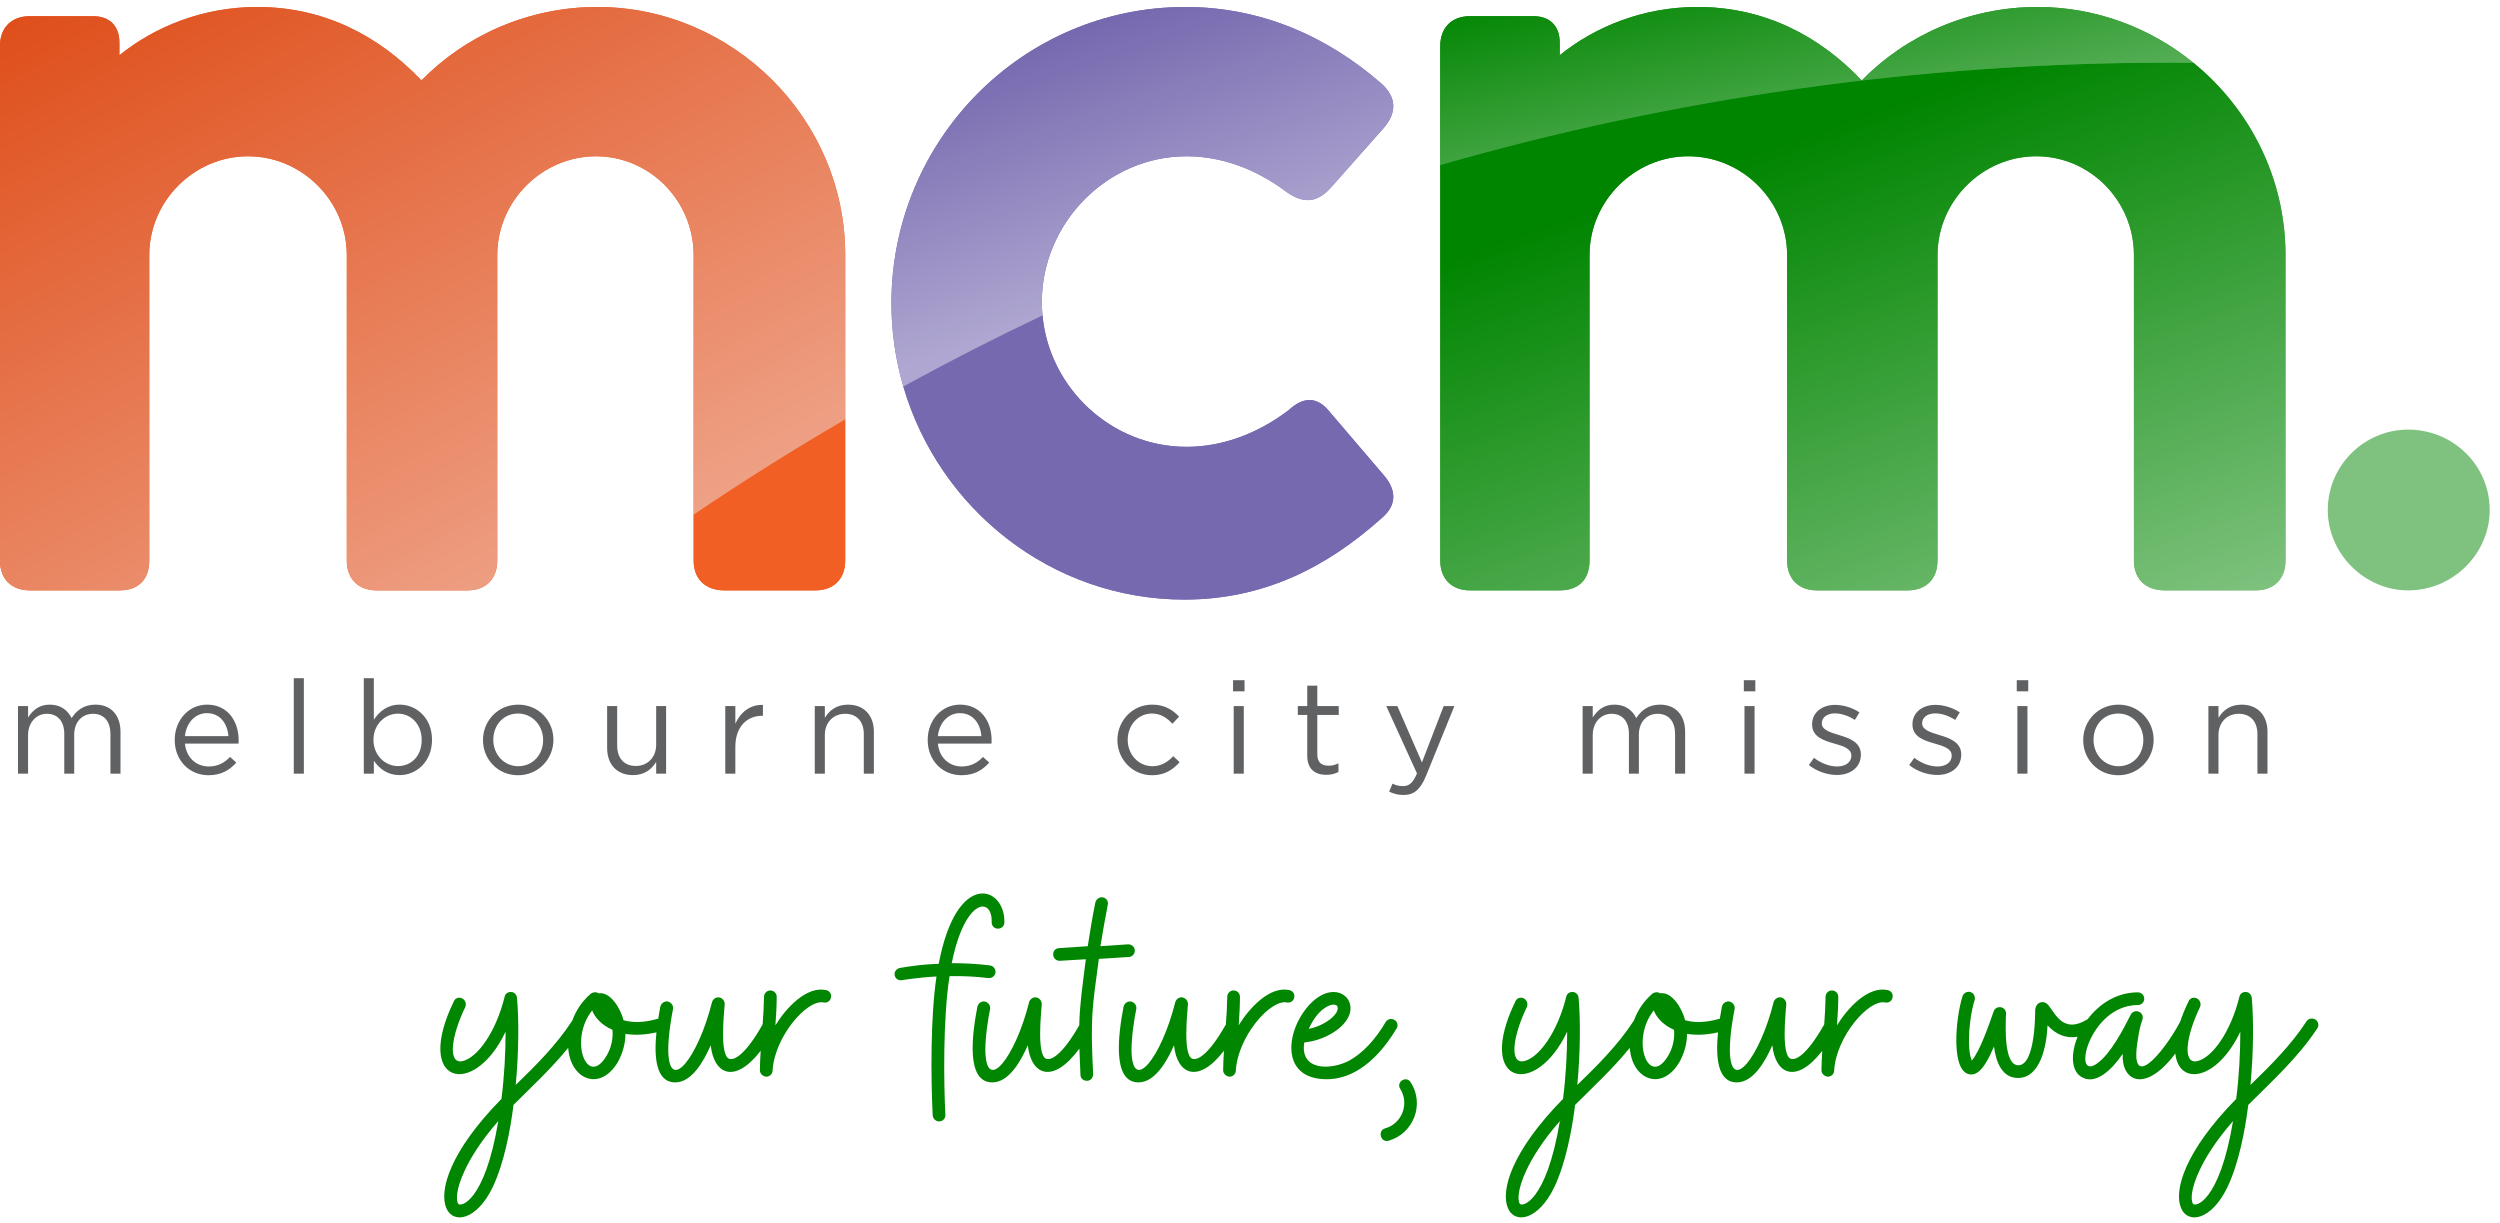
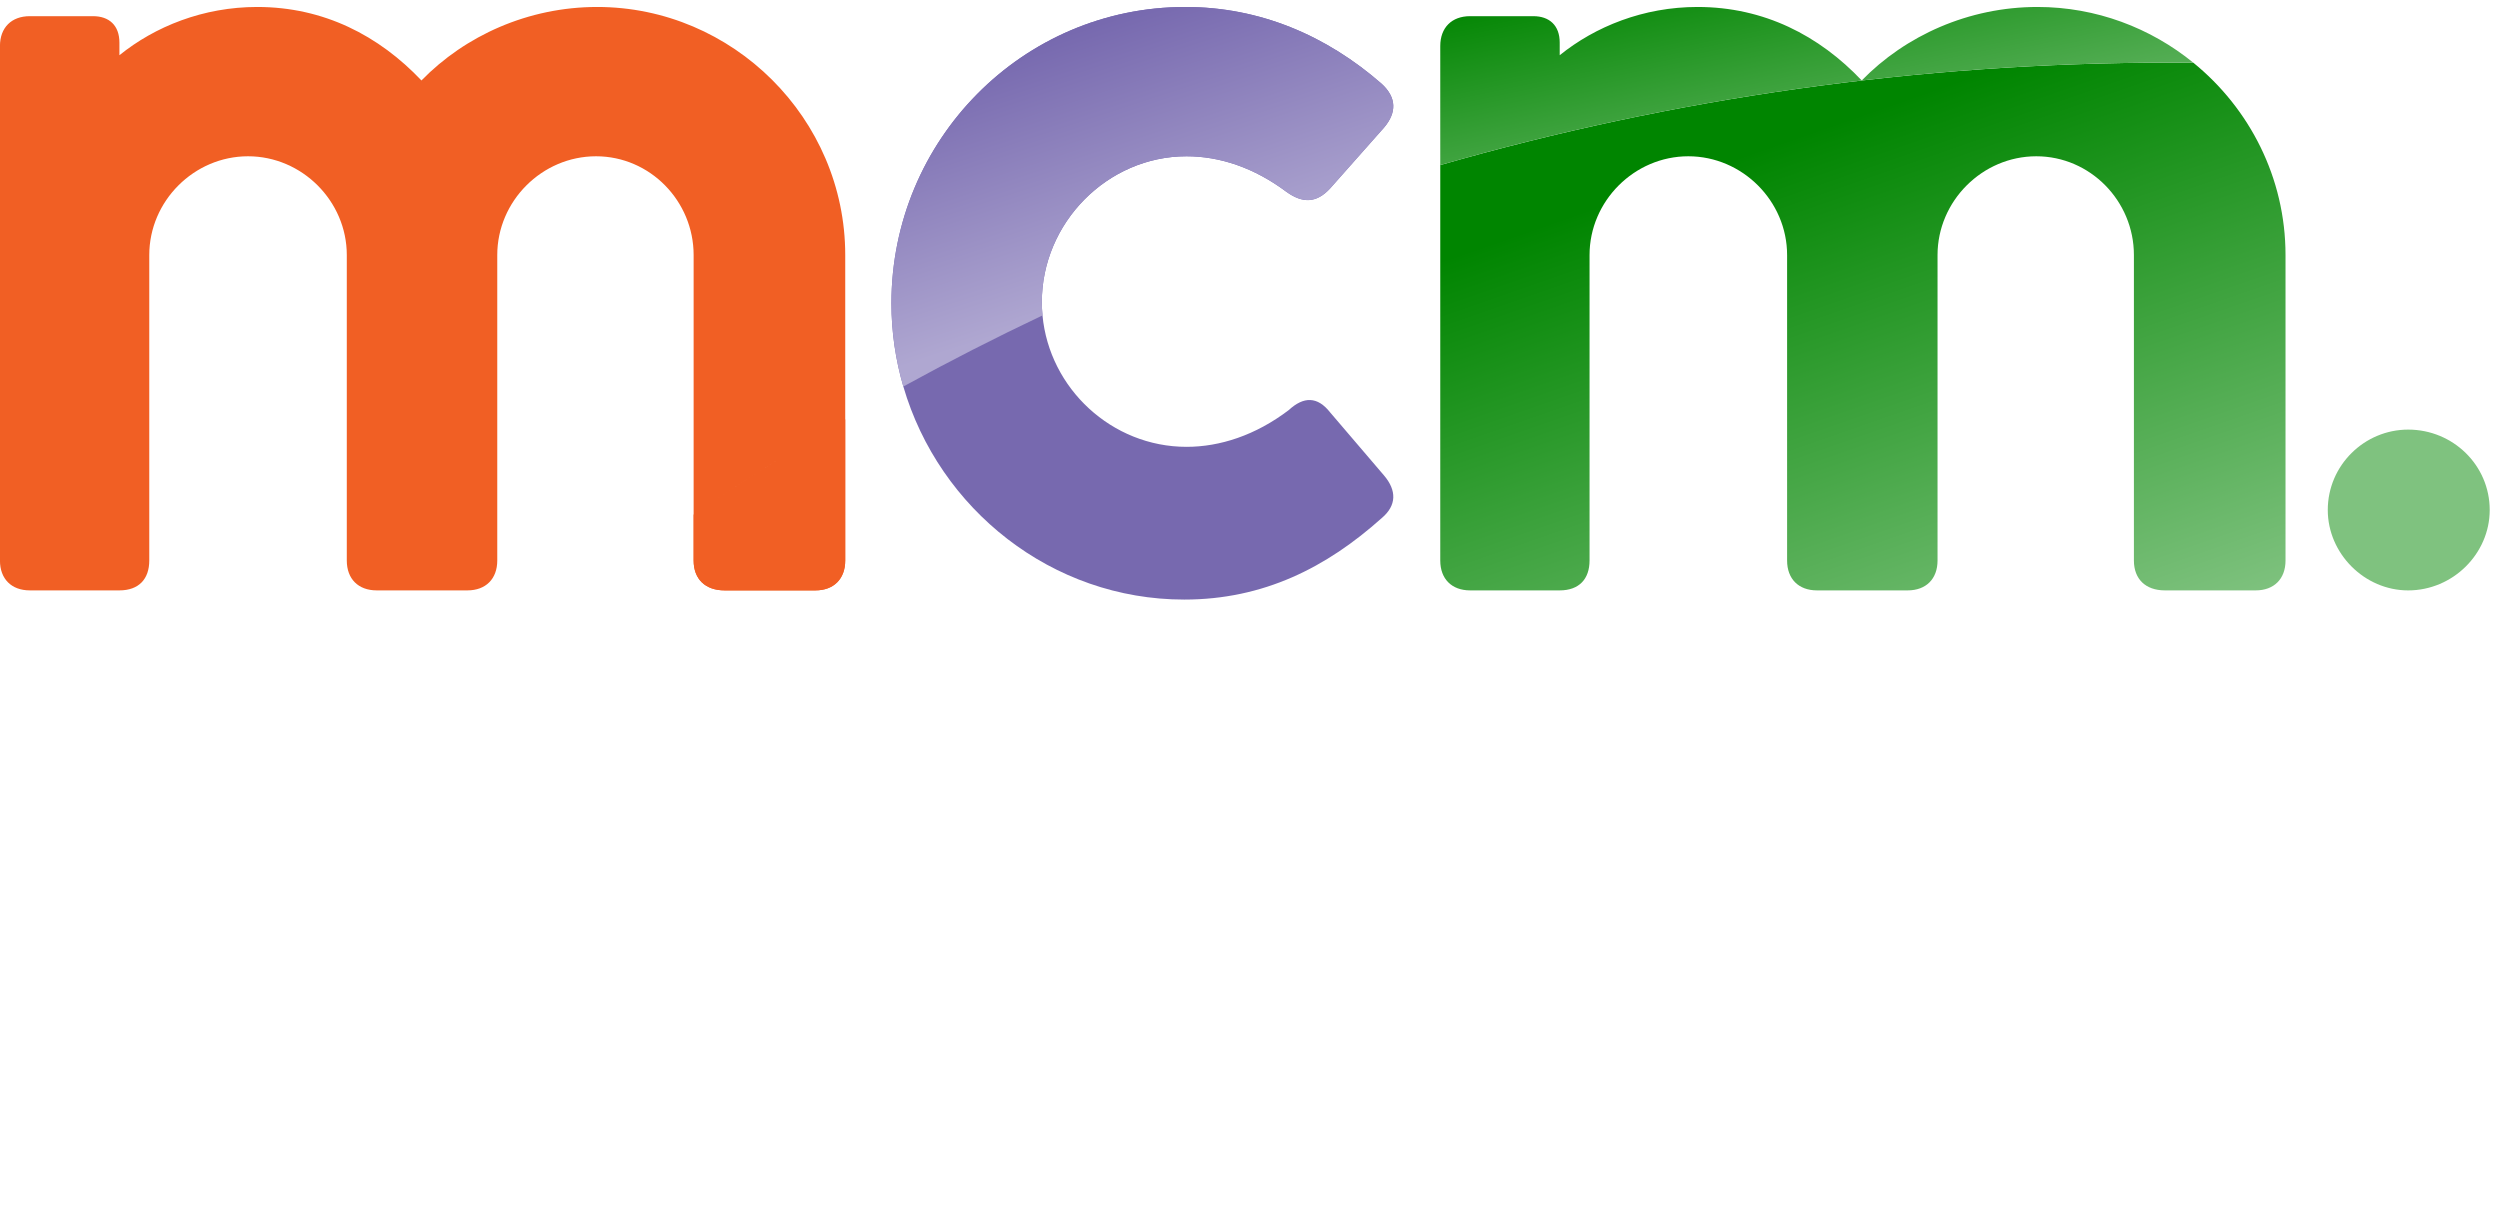
<svg xmlns="http://www.w3.org/2000/svg" width="188px" height="92px" viewBox="0 0 188 92" version="1.1">
  <title>MCM Logo Text Colour</title>
  <desc>Created with Sketch.</desc>
  <defs>
    <linearGradient x1="100%" y1="100%" x2="1.167%" y2="1.167%" id="linearGradient-1">
      <stop stop-color="#7FC27F" offset="0%" />
      <stop stop-color="#008500" offset="100%" />
    </linearGradient>
    <linearGradient x1="100%" y1="100%" x2="50%" y2="9.709%" id="linearGradient-2">
      <stop stop-color="#7FC27F" offset="0%" />
      <stop stop-color="#008500" offset="100%" />
    </linearGradient>
    <linearGradient x1="100%" y1="100%" x2="0%" y2="0%" id="linearGradient-3">
      <stop stop-color="#7FC27F" offset="0%" />
      <stop stop-color="#008500" offset="100%" />
    </linearGradient>
    <linearGradient x1="32.12%" y1="8.266%" x2="59.105%" y2="70.07%" id="linearGradient-4">
      <stop stop-color="#7769AF" offset="0%" />
      <stop stop-color="#AFA7D1" offset="100%" />
    </linearGradient>
    <linearGradient x1="100%" y1="100%" x2="0%" y2="-33.318%" id="linearGradient-5">
      <stop stop-color="#F1B099" offset="0%" />
      <stop stop-color="#DB3A00" offset="100%" />
    </linearGradient>
  </defs>
  <g id="MCM-Logo-Text-Colour" stroke="none" stroke-width="1" fill="none" fill-rule="evenodd">
    <g id="MCMLogo" transform="translate(-1, 0)">
-       <path d="M43.728,78.798 C42.467,80.35 40.985,81.719 39.615,83.089 C39.376,85.022 38.9,87.477 38.066,89.242 C35.682,94.273 30.865,90.624 38.71,82.636 C38.924,80.944 39.02,79.179 39.02,77.581 C36.635,82.636 32.08,81.564 35.133,75.292 C35.228,75.054 35.515,74.959 35.751,75.077 C35.992,75.198 36.086,75.484 35.992,75.721 C34.917,77.94 34.656,80.037 35.777,79.798 C36.921,79.537 38.304,77.581 38.948,74.959 C38.994,74.719 39.21,74.577 39.449,74.601 C39.662,74.601 39.854,74.792 39.878,75.03 C40.021,76.604 40.021,79.035 39.783,81.586 C41.309,80.109 42.858,78.56 44.003,76.795 C44.014,76.778 44.026,76.763 44.039,76.748 C44.321,75.952 44.809,75.258 45.433,74.719 C45.6,74.6 45.839,74.578 46.006,74.697 C46.912,74.552 47.675,75.865 47.89,76.722 C48.487,76.891 49.321,76.938 50.417,76.626 C50.443,76.619 50.47,76.615 50.496,76.612 C50.547,76.285 50.603,75.975 50.656,75.698 C50.728,75.435 50.967,75.268 51.228,75.315 C51.491,75.387 51.657,75.626 51.61,75.888 C51.468,76.58 51.252,77.891 51.252,78.987 C51.301,82.327 53.517,79.49 54.542,75.364 C54.614,75.126 54.853,74.959 55.092,75.006 C55.33,75.053 55.497,75.268 55.497,75.507 C55.449,76.221 55.115,79.274 55.807,79.608 C56.211,79.799 57.094,79.251 58.31,77.104 C58.321,77.081 58.335,77.059 58.349,77.039 C58.401,76.34 58.445,75.646 58.454,74.958 C58.454,74.695 58.667,74.481 58.93,74.481 C59.192,74.481 59.408,74.695 59.408,74.958 C59.408,75.675 59.359,76.412 59.311,77.104 C60.098,75.816 61.648,74.124 63.127,74.457 C63.389,74.506 63.556,74.767 63.484,75.029 C63.436,75.293 63.174,75.435 62.936,75.387 C61.695,75.124 59.24,77.964 59.097,80.514 C59.097,80.752 58.882,80.968 58.621,80.968 C58.358,80.943 58.143,80.728 58.143,80.49 C58.149,79.999 58.172,79.508 58.203,79.018 C56.24,81.565 54.674,80.773 54.447,78.605 C53.947,79.751 53.041,81.396 51.777,81.396 C50.31,81.396 50.179,79.461 50.363,77.632 C49.521,77.829 48.739,77.856 48.033,77.749 C48.033,78.487 47.818,79.227 47.46,79.871 C46.133,82.116 43.894,81.195 43.728,78.798 Z M82.17,78.857 C80.15,81.596 78.524,80.818 78.291,78.605 C77.791,79.751 76.886,81.396 75.621,81.396 C73.595,81.396 74.118,77.701 74.5,75.698 C74.572,75.435 74.811,75.268 75.072,75.315 C75.335,75.387 75.501,75.626 75.454,75.888 C75.312,76.58 75.098,77.891 75.098,78.987 C75.145,82.327 77.361,79.49 78.388,75.364 C78.458,75.126 78.696,74.959 78.936,75.006 C79.175,75.053 79.341,75.268 79.341,75.507 C79.292,76.221 78.959,79.274 79.651,79.608 C80.056,79.799 80.938,79.251 82.154,77.104 C82.156,77.101 82.158,77.097 82.16,77.093 C82.196,75.574 82.363,74.444 82.655,72.134 L80.677,72.254 C80.415,72.254 80.2,72.039 80.2,71.776 C80.176,71.513 80.391,71.3 80.652,71.3 L82.799,71.155 C82.966,70.036 83.155,68.937 83.371,67.865 C83.441,67.603 83.681,67.436 83.942,67.483 C84.205,67.531 84.373,67.794 84.301,68.055 C84.109,69.057 83.919,70.106 83.752,71.155 L85.837,71.013 C86.124,71.013 86.339,71.227 86.339,71.489 C86.339,71.753 86.124,71.967 85.862,71.967 L83.633,72.109 C83.132,75.853 82.989,76.484 83.204,80.776 C83.204,81.039 83.013,81.276 82.751,81.276 L82.727,81.276 C82.465,81.276 82.25,81.087 82.25,80.823 C82.212,80.067 82.186,79.424 82.17,78.857 Z M93.04,79.019 C91.077,81.564 89.511,80.773 89.284,78.605 C88.784,79.751 87.877,81.396 86.614,81.396 C84.588,81.396 85.112,77.701 85.493,75.698 C85.564,75.435 85.802,75.268 86.064,75.315 C86.329,75.387 86.495,75.626 86.447,75.888 C86.305,76.58 86.09,77.891 86.09,78.987 C86.138,82.327 88.353,79.49 89.38,75.364 C89.451,75.126 89.689,74.959 89.927,75.006 C90.166,75.053 90.334,75.268 90.334,75.507 C90.285,76.221 89.953,79.274 90.642,79.608 C91.049,79.799 91.93,79.251 93.147,77.104 C93.158,77.081 93.171,77.06 93.186,77.04 C93.237,76.341 93.281,75.646 93.29,74.958 C93.29,74.695 93.504,74.481 93.766,74.481 C94.029,74.481 94.245,74.695 94.245,74.958 C94.245,75.675 94.197,76.412 94.148,77.104 C94.935,75.816 96.485,74.124 97.964,74.457 C98.226,74.506 98.392,74.767 98.322,75.029 C98.273,75.293 98.011,75.435 97.772,75.387 C96.534,75.124 94.077,77.964 93.933,80.514 C93.933,80.752 93.719,80.968 93.457,80.968 C93.195,80.943 92.98,80.728 92.98,80.49 C92.986,80 93.009,79.509 93.04,79.019 Z M123.56,78.799 C122.298,80.35 120.818,81.719 119.448,83.089 C119.208,85.022 118.732,87.477 117.897,89.242 C115.513,94.273 110.697,90.624 118.54,82.636 C118.755,80.944 118.851,79.179 118.851,77.581 C116.466,82.636 111.912,81.564 114.963,75.292 C115.059,75.054 115.347,74.959 115.583,75.077 C115.823,75.198 115.917,75.484 115.823,75.721 C114.749,77.94 114.488,80.037 115.609,79.798 C116.752,79.537 118.135,77.581 118.78,74.959 C118.826,74.719 119.041,74.577 119.28,74.601 C119.494,74.601 119.686,74.792 119.709,75.03 C119.853,76.604 119.853,79.035 119.614,81.586 C121.141,80.109 122.689,78.56 123.834,76.795 C123.845,76.778 123.858,76.762 123.871,76.747 C124.153,75.952 124.641,75.258 125.265,74.719 C125.432,74.6 125.67,74.578 125.837,74.697 C126.743,74.552 127.506,75.865 127.721,76.722 C128.317,76.891 129.151,76.938 130.249,76.626 C130.275,76.619 130.302,76.615 130.328,76.612 C130.379,76.285 130.435,75.975 130.488,75.698 C130.559,75.435 130.798,75.268 131.059,75.315 C131.323,75.387 131.489,75.626 131.442,75.888 C131.299,76.58 131.084,77.891 131.084,78.987 C131.131,82.327 133.348,79.49 134.375,75.364 C134.446,75.126 134.684,74.959 134.923,75.006 C135.162,75.053 135.329,75.268 135.329,75.507 C135.281,76.221 134.947,79.274 135.638,79.608 C136.043,79.799 136.925,79.251 138.141,77.104 C138.152,77.081 138.166,77.059 138.18,77.039 C138.232,76.34 138.275,75.646 138.284,74.958 C138.284,74.695 138.499,74.481 138.761,74.481 C139.023,74.481 139.238,74.695 139.238,74.958 C139.238,75.675 139.19,76.412 139.143,77.104 C139.93,75.816 141.48,74.124 142.958,74.457 C143.221,74.506 143.387,74.767 143.315,75.029 C143.268,75.293 143.005,75.435 142.766,75.387 C141.528,75.124 139.071,77.964 138.928,80.514 C138.928,80.752 138.713,80.968 138.451,80.968 C138.189,80.943 137.974,80.728 137.974,80.49 C137.98,79.999 138.003,79.509 138.034,79.018 C136.072,81.565 134.505,80.773 134.279,78.605 C133.778,79.751 132.873,81.396 131.609,81.396 C130.141,81.396 130.01,79.461 130.195,77.632 C129.352,77.829 128.57,77.856 127.865,77.749 C127.865,78.487 127.649,79.227 127.292,79.871 C125.964,82.115 123.725,81.195 123.56,78.799 Z M157.99,76.646 C158.84,75.519 160.144,74.625 161.77,74.625 C162.033,74.625 162.248,74.84 162.248,75.102 C162.248,75.363 162.033,75.578 161.77,75.578 C158.076,75.578 156.74,81.469 158.743,79.941 C159.721,79.226 160.674,77.415 161.222,76.318 C161.341,76.08 161.603,75.984 161.842,76.08 C162.081,76.175 162.201,76.437 162.104,76.699 C161.938,77.129 161.842,77.653 161.77,78.153 C161.054,82.303 163.678,79.202 164.918,76.89 C164.925,76.878 164.932,76.867 164.94,76.856 C165.098,76.377 165.311,75.856 165.585,75.292 C165.681,75.054 165.968,74.959 166.205,75.077 C166.445,75.198 166.539,75.484 166.445,75.721 C165.371,77.94 165.11,80.037 166.231,79.798 C167.374,79.537 168.757,77.581 169.402,74.959 C169.448,74.719 169.663,74.577 169.903,74.601 C170.116,74.601 170.307,74.792 170.331,75.03 C170.474,76.604 170.474,79.035 170.236,81.586 C171.762,80.109 173.312,78.56 174.456,76.795 C174.599,76.58 174.909,76.533 175.124,76.675 C175.338,76.819 175.409,77.106 175.267,77.32 C173.835,79.514 171.859,81.301 170.07,83.089 C169.83,85.022 169.353,87.477 168.519,89.242 C166.134,94.273 161.319,90.624 169.163,82.636 C169.377,80.944 169.472,79.179 169.472,77.581 C167.734,81.266 164.842,81.695 164.586,79.226 C162.292,82.267 160.523,81.293 160.626,79.251 C159.863,80.372 158.576,81.707 157.456,80.943 C156.748,80.451 156.724,79.214 157.236,77.964 C156.371,78.115 155.605,77.799 154.976,77.104 C154.904,78.702 154.427,80.991 152.829,81.062 C151.59,81.11 151.113,79.941 150.946,78.702 C150.612,79.466 150.015,80.848 149.205,80.801 C147.655,80.728 148.061,76.509 148.586,74.91 C148.656,74.673 148.943,74.529 149.181,74.6 C149.444,74.695 149.563,74.958 149.491,75.221 C149.11,76.365 148.871,78.798 149.277,79.752 C149.873,79.107 150.636,76.89 150.922,76.056 C150.993,75.841 151.232,75.698 151.47,75.745 C151.709,75.794 151.876,76.009 151.852,76.246 C151.804,77.343 151.709,80.156 152.806,80.108 C154.093,80.06 154.046,75.983 154.046,75.961 C154.069,75.65 154.213,75.458 154.427,75.388 C154.569,75.34 154.809,75.316 155.047,75.602 C155.572,76.246 156.168,77.748 157.932,76.676 C157.951,76.665 157.97,76.655 157.99,76.646 Z M168.924,84.306 C167.566,85.856 166.826,87.12 166.42,87.979 C165.73,89.432 165.753,90.243 165.897,90.505 C166.039,90.815 167.899,90.457 168.924,84.306 Z M126.886,77.439 C126.099,77.106 125.576,76.532 125.361,75.984 C123.573,78.249 125.003,81.874 126.458,79.37 C126.767,78.844 126.958,78.154 126.886,77.439 Z M118.303,84.306 C116.943,85.856 116.204,87.12 115.798,87.979 C115.108,89.432 115.132,90.243 115.274,90.505 C115.417,90.815 117.277,90.457 118.303,84.306 Z M105.16,84.855 C106.425,84.498 106.996,83.019 106.306,81.898 C105.948,81.373 106.757,80.847 107.091,81.397 C108.141,83.043 107.306,85.237 105.422,85.784 C104.826,85.951 104.564,85.022 105.16,84.855 Z M99.633,75.388 C100.991,74.076 102.303,74.601 102.518,75.507 C102.875,76.938 100.776,78.248 99.083,78.392 C98.727,80.563 101.135,80.491 102.518,79.728 C103.471,79.179 104.401,78.226 105.211,76.843 C105.355,76.628 105.641,76.557 105.855,76.699 C106.094,76.819 106.166,77.129 106.023,77.343 C104.258,80.277 102.327,81.159 100.776,81.159 C97.107,81.159 97.725,77.247 99.633,75.388 Z M101.588,75.722 C101.492,75.317 100.252,75.531 99.418,77.368 C100.586,77.153 101.732,76.27 101.588,75.722 Z M71.138,83.876 C70.995,80.92 70.97,76.508 71.424,73.432 C70.041,73.504 68.753,73.719 68.753,73.719 C68.515,73.719 68.325,73.576 68.277,73.337 C68.23,73.075 68.419,72.837 68.682,72.789 C69.636,72.622 70.615,72.502 71.591,72.479 C72.95,65.302 76.622,66.66 76.528,69.379 C76.528,69.643 76.288,69.856 76.027,69.832 C75.764,69.832 75.573,69.617 75.573,69.355 C75.646,67.424 73.571,67.471 72.57,72.431 C73.523,72.431 74.476,72.479 75.43,72.597 C75.693,72.622 75.883,72.86 75.86,73.122 C75.835,73.385 75.597,73.576 75.335,73.552 C74.358,73.432 73.379,73.385 72.403,73.408 C71.902,76.699 71.973,81.42 72.091,83.829 C72.116,84.091 71.902,84.329 71.639,84.329 L71.616,84.329 C71.376,84.329 71.162,84.138 71.138,83.876 Z M47.055,77.439 C46.268,77.106 45.743,76.532 45.53,75.984 C43.741,78.249 45.171,81.874 46.626,79.37 C46.935,78.844 47.127,78.154 47.055,77.439 Z M38.471,84.306 C37.112,85.856 36.372,87.12 35.967,87.979 C35.276,89.432 35.3,90.243 35.443,90.505 C35.586,90.815 37.446,90.457 38.471,84.306 Z" id="your-future,-your-way" fill="#008600" fill-rule="nonzero" />
-       <path d="M167.829,58.18 L167.072,58.18 L167.072,53.096 L167.829,53.096 L167.829,53.982 C168.163,53.431 168.694,52.99 169.568,52.99 C170.798,52.99 171.515,53.816 171.515,55.025 L171.515,58.18 L170.758,58.18 L170.758,55.211 C170.758,54.268 170.246,53.677 169.353,53.677 C168.478,53.677 167.829,54.318 167.829,55.271 L167.829,58.18 Z M160.29,58.298 C158.767,58.298 157.656,57.098 157.656,55.653 C157.656,54.208 158.776,52.989 160.31,52.989 C161.835,52.989 162.954,54.188 162.954,55.634 C162.954,57.08 161.823,58.298 160.29,58.298 Z M160.29,53.658 C159.19,53.658 158.433,54.533 158.433,55.634 C158.433,56.734 159.238,57.62 160.31,57.62 C161.411,57.62 162.179,56.745 162.179,55.653 C162.179,54.542 161.362,53.658 160.29,53.658 Z M152.707,58.18 L152.707,53.096 L153.464,53.096 L153.464,58.18 L152.707,58.18 Z M152.66,51.986 L152.66,51.151 L153.525,51.151 L153.525,51.986 L152.66,51.986 Z M146.676,58.278 C145.947,58.278 145.141,57.993 144.571,57.531 L144.954,56.991 C145.505,57.403 146.114,57.638 146.715,57.638 C147.323,57.638 147.768,57.325 147.768,56.833 L147.768,56.813 C147.768,56.301 147.167,56.106 146.499,55.919 C145.702,55.693 144.817,55.418 144.817,54.483 L144.817,54.463 C144.817,53.588 145.545,53.007 146.547,53.007 C147.167,53.007 147.856,53.224 148.376,53.569 L148.032,54.138 C147.559,53.834 147.019,53.647 146.528,53.647 C145.929,53.647 145.545,53.962 145.545,54.384 L145.545,54.405 C145.545,54.886 146.173,55.073 146.853,55.279 C147.639,55.515 148.484,55.821 148.484,56.734 L148.484,56.754 C148.484,57.716 147.688,58.278 146.676,58.278 Z M139.13,58.278 C138.401,58.278 137.596,57.993 137.026,57.531 L137.41,56.991 C137.959,57.403 138.568,57.638 139.168,57.638 C139.777,57.638 140.221,57.325 140.221,56.833 L140.221,56.813 C140.221,56.301 139.622,56.106 138.953,55.919 C138.157,55.693 137.27,55.418 137.27,54.483 L137.27,54.463 C137.27,53.588 137.999,53.007 139.002,53.007 C139.622,53.007 140.309,53.224 140.831,53.569 L140.487,54.138 C140.014,53.834 139.473,53.647 138.982,53.647 C138.382,53.647 137.999,53.962 137.999,54.384 L137.999,54.405 C137.999,54.886 138.628,55.073 139.307,55.279 C140.093,55.515 140.938,55.821 140.938,56.734 L140.938,56.754 C140.938,57.716 140.142,58.278 139.13,58.278 Z M132.185,58.18 L132.185,53.096 L132.943,53.096 L132.943,58.18 L132.185,58.18 Z M132.136,51.986 L132.136,51.151 L133.001,51.151 L133.001,51.986 L132.136,51.986 Z M125.835,52.988 C127.004,52.988 127.722,53.775 127.722,55.034 L127.722,58.179 L126.966,58.179 L126.966,55.212 C126.966,54.227 126.474,53.677 125.648,53.677 C124.882,53.677 124.243,54.247 124.243,55.25 L124.243,58.179 L123.495,58.179 L123.495,55.19 C123.495,54.237 122.993,53.677 122.189,53.677 C121.381,53.677 120.773,54.345 120.773,55.28 L120.773,58.179 L120.014,58.179 L120.014,53.096 L120.773,53.096 L120.773,53.953 C121.107,53.45 121.557,52.988 122.413,52.988 C123.24,52.988 123.771,53.431 124.045,54.002 C124.408,53.441 124.949,52.988 125.835,52.988 Z M108.236,58.348 C107.802,59.4 107.312,59.783 106.545,59.783 C106.123,59.783 105.807,59.694 105.463,59.528 L105.718,58.928 C105.965,59.056 106.191,59.115 106.514,59.115 C106.967,59.115 107.253,58.878 107.557,58.161 L105.248,53.098 L106.082,53.098 L107.93,57.334 L109.564,53.098 L110.37,53.098 L108.236,58.348 Z M100.061,56.734 C100.061,57.354 100.406,57.581 100.916,57.581 C101.173,57.581 101.388,57.53 101.653,57.402 L101.653,58.052 C101.388,58.19 101.103,58.268 100.74,58.268 C99.923,58.268 99.305,57.865 99.305,56.833 L99.305,53.764 L98.596,53.764 L98.596,53.096 L99.305,53.096 L99.305,51.563 L100.061,51.563 L100.061,53.096 L101.673,53.096 L101.673,53.764 L100.061,53.764 L100.061,56.734 Z M93.775,58.18 L93.775,53.096 L94.532,53.096 L94.532,58.18 L93.775,58.18 Z M93.726,51.986 L93.726,51.151 L94.59,51.151 L94.59,51.986 L93.726,51.986 Z M87.633,58.298 C86.15,58.298 85.028,57.089 85.028,55.653 C85.028,54.209 86.15,52.988 87.633,52.988 C88.597,52.988 89.197,53.392 89.668,53.894 L89.166,54.425 C88.765,54.003 88.312,53.657 87.623,53.657 C86.591,53.657 85.804,54.532 85.804,55.634 C85.804,56.744 86.612,57.619 87.672,57.619 C88.321,57.619 88.823,57.296 89.228,56.863 L89.708,57.315 C89.197,57.885 88.587,58.298 87.633,58.298 Z M73.318,57.639 C74.016,57.639 74.508,57.354 74.92,56.921 L75.393,57.344 C74.881,57.914 74.262,58.297 73.298,58.297 C71.904,58.297 70.762,57.226 70.762,55.643 C70.762,54.169 71.794,52.988 73.2,52.988 C74.705,52.988 75.57,54.188 75.57,55.682 C75.57,55.752 75.57,55.83 75.559,55.92 L71.529,55.92 C71.637,57.019 72.423,57.639 73.318,57.639 Z M74.803,55.358 C74.725,54.434 74.193,53.629 73.18,53.629 C72.295,53.629 71.626,54.365 71.529,55.358 L74.803,55.358 Z M63.028,58.18 L62.271,58.18 L62.271,53.096 L63.028,53.096 L63.028,53.982 C63.363,53.431 63.893,52.99 64.769,52.99 C65.997,52.99 66.716,53.816 66.716,55.025 L66.716,58.18 L65.958,58.18 L65.958,55.211 C65.958,54.268 65.446,53.677 64.552,53.677 C63.676,53.677 63.028,54.318 63.028,55.271 L63.028,58.18 Z M56.298,58.18 L55.541,58.18 L55.541,53.096 L56.298,53.096 L56.298,54.424 C56.672,53.579 57.41,52.969 58.372,53.009 L58.372,53.826 L58.314,53.826 C57.202,53.826 56.298,54.622 56.298,56.156 L56.298,58.18 Z M50.344,53.097 L51.091,53.097 L51.091,58.181 L50.344,58.181 L50.344,57.296 C49.999,57.847 49.479,58.288 48.605,58.288 C47.374,58.288 46.656,57.463 46.656,56.253 L46.656,53.097 L47.412,53.097 L47.412,56.067 C47.412,57.011 47.925,57.601 48.82,57.601 C49.685,57.601 50.344,56.961 50.344,56.008 L50.344,53.097 Z M39.954,58.298 C38.431,58.298 37.32,57.098 37.32,55.653 C37.32,54.208 38.44,52.989 39.974,52.989 C41.497,52.989 42.618,54.188 42.618,55.634 C42.618,57.08 41.487,58.298 39.954,58.298 Z M39.954,53.658 C38.854,53.658 38.096,54.533 38.096,55.634 C38.096,56.734 38.902,57.62 39.974,57.62 C41.074,57.62 41.843,56.745 41.843,55.653 C41.843,54.542 41.025,53.658 39.954,53.658 Z M31.061,58.288 C30.115,58.288 29.507,57.776 29.113,57.206 L29.113,58.18 L28.358,58.18 L28.358,51.003 L29.113,51.003 L29.113,54.12 C29.526,53.51 30.126,52.988 31.061,52.988 C32.279,52.988 33.488,53.953 33.488,55.633 C33.488,57.305 32.289,58.288 31.061,58.288 Z M30.923,53.667 C29.98,53.667 29.084,54.454 29.084,55.633 C29.084,56.823 29.98,57.609 30.923,57.609 C31.906,57.609 32.711,56.883 32.711,55.644 C32.711,54.435 31.887,53.667 30.923,53.667 Z M23.092,58.179 L23.092,51.002 L23.85,51.002 L23.85,58.179 L23.092,58.179 Z M16.697,57.639 C17.396,57.639 17.886,57.354 18.299,56.921 L18.771,57.344 C18.258,57.914 17.639,58.297 16.676,58.297 C15.281,58.297 14.139,57.226 14.139,55.643 C14.139,54.169 15.172,52.988 16.578,52.988 C18.082,52.988 18.948,54.188 18.948,55.682 C18.948,55.752 18.948,55.83 18.939,55.92 L14.908,55.92 C15.015,57.019 15.801,57.639 16.697,57.639 Z M18.18,55.358 C18.103,54.434 17.572,53.629 16.558,53.629 C15.674,53.629 15.005,54.365 14.908,55.358 L18.18,55.358 Z M8.173,52.988 C9.343,52.988 10.061,53.775 10.061,55.034 L10.061,58.179 L9.304,58.179 L9.304,55.212 C9.304,54.227 8.812,53.677 7.986,53.677 C7.22,53.677 6.58,54.247 6.58,55.25 L6.58,58.179 L5.833,58.179 L5.833,55.19 C5.833,54.237 5.332,53.677 4.525,53.677 C3.72,53.677 3.11,54.345 3.11,55.28 L3.11,58.179 L2.353,58.179 L2.353,53.096 L3.11,53.096 L3.11,53.953 C3.444,53.45 3.896,52.988 4.752,52.988 C5.577,52.988 6.109,53.431 6.384,54.002 C6.748,53.441 7.288,52.988 8.173,52.988 Z" id="melbourne-city-mission" fill="#606163" fill-rule="nonzero" />
      <g id="MCM">
        <path d="M188.226,38.352 C188.226,41.633 185.463,44.398 182.094,44.398 C178.812,44.398 176.049,41.633 176.049,38.352 C176.049,34.983 178.812,32.306 182.094,32.306 C185.463,32.306 188.226,34.983 188.226,38.352" id="Fill-36" fill="#7FC27F" />
        <g id="M" transform="translate(109, 0)">
-           <path d="M0.308,12.413 L0.308,12.412 L0.308,3.461 C0.308,2.078 1.17,1.216 2.552,1.216 L7.302,1.216 C8.511,1.216 9.29,1.906 9.29,3.202 L9.29,4.153 C11.966,1.992 15.593,0.524 19.651,0.524 C24.663,0.524 28.808,2.682 32.002,6.051 C35.284,2.682 40.035,0.524 45.216,0.524 C49.633,0.524 53.725,2.099 56.945,4.721 C61.153,8.145 63.871,13.357 63.871,19.18 L63.871,42.153 C63.871,43.534 63.007,44.397 61.626,44.397 L54.802,44.397 C53.334,44.397 52.47,43.534 52.47,42.153 L52.47,19.18 C52.47,15.12 49.188,11.752 45.129,11.752 C41.07,11.752 37.703,15.12 37.703,19.18 L37.703,42.153 C37.703,43.534 36.84,44.397 35.457,44.397 L28.634,44.397 C27.254,44.397 26.39,43.534 26.39,42.153 L26.39,19.18 C26.39,15.12 23.022,11.752 18.961,11.752 C14.903,11.752 11.534,15.12 11.534,19.18 L11.534,42.153 C11.534,43.534 10.756,44.397 9.29,44.397 L2.552,44.397 C1.17,44.397 0.308,43.534 0.308,42.153 L0.308,12.413 Z M56.945,4.721 C56.37,4.716 55.795,4.709 55.22,4.709 L56.945,4.721 Z" id="Combined-Shape" fill="url(#linearGradient-1)" fill-rule="nonzero" />
          <path d="M0.308,42.153 C0.308,43.534 1.17,44.397 2.552,44.397 L9.29,44.397 C10.756,44.397 11.534,43.534 11.534,42.153 L11.534,19.18 C11.534,15.12 14.903,11.752 18.961,11.752 C23.022,11.752 26.39,15.12 26.39,19.18 L26.39,42.153 C26.39,43.534 27.254,44.397 28.634,44.397 L35.457,44.397 C36.84,44.397 37.703,43.534 37.703,42.153 L37.703,19.18 C37.703,15.12 41.07,11.752 45.129,11.752 C49.188,11.752 52.47,15.12 52.47,19.18 L52.47,42.153 C52.47,43.534 53.334,44.397 54.802,44.397 L61.626,44.397 C63.007,44.397 63.871,43.534 63.871,42.153 L63.871,19.18 C63.871,13.357 61.153,8.145 56.945,4.721 C56.37,4.716 55.795,4.709 55.22,4.709 C36.168,4.709 17.744,7.398 0.308,12.413 L0.308,42.153 Z" id="Fill-77" fill="url(#linearGradient-2)" />
          <path d="M32.002,6.051 C28.808,2.682 24.663,0.524 19.651,0.524 C15.593,0.524 11.966,1.992 9.29,4.153 L9.29,3.202 C9.29,1.906 8.511,1.216 7.302,1.216 L2.552,1.216 C1.17,1.216 0.308,2.078 0.308,3.461 L0.308,12.412 L0.308,12.413 C17.745,7.398 36.168,4.709 55.22,4.709 C55.795,4.709 56.37,4.716 56.945,4.721 C53.725,2.099 49.633,0.524 45.216,0.524 C40.035,0.524 35.284,2.682 32.002,6.051" id="Fill-25" fill="url(#linearGradient-3)" />
        </g>
        <g id="C" transform="translate(68, 0)">
          <path d="M0.93,29.066 C0.35,27.079 0.034,24.978 0.034,22.807 C0.034,10.542 9.879,0.524 22.143,0.524 C27.756,0.524 32.766,2.682 36.91,6.309 C38.034,7.347 38.034,8.469 37.082,9.592 L33.025,14.17 C31.987,15.292 30.951,15.292 29.743,14.429 C27.324,12.616 24.733,11.752 22.229,11.752 C16.27,11.752 11.347,16.761 11.347,22.72 C11.347,23.056 11.366,23.388 11.396,23.718 C11.909,29.219 16.607,33.602 22.229,33.602 C24.734,33.602 27.411,32.739 29.915,30.838 C31.038,29.802 32.075,29.802 33.025,31.011 L37.084,35.761 C38.034,36.883 38.034,38.007 36.91,38.956 C32.765,42.671 28.015,45.088 22.056,45.088 C12.107,45.088 3.625,38.302 0.93,29.066 L0.93,29.066 Z" id="Combined-Shape" fill="#7769AF" />
-           <path d="M22.056,45.088 C28.015,45.088 32.765,42.671 36.91,38.956 C38.034,38.007 38.034,36.883 37.084,35.761 L33.025,31.011 C32.075,29.802 31.038,29.802 29.915,30.838 C27.411,32.739 24.734,33.602 22.229,33.602 C16.607,33.602 11.909,29.219 11.395,23.718 C7.848,25.4 4.359,27.183 0.93,29.065 C3.624,38.302 12.107,45.088 22.056,45.088" id="Fill-31" fill="#7769AF" />
          <path d="M0.034,22.807 C0.034,24.978 0.35,27.079 0.93,29.066 C4.358,27.183 7.848,25.4 11.396,23.718 C11.366,23.388 11.347,23.056 11.347,22.72 C11.347,16.761 16.27,11.752 22.229,11.752 C24.733,11.752 27.324,12.616 29.743,14.429 C30.951,15.292 31.987,15.292 33.025,14.17 L37.082,9.592 C38.034,8.469 38.034,7.347 36.91,6.309 C32.766,2.682 27.756,0.524 22.143,0.524 C9.879,0.524 0.034,10.542 0.034,22.807" id="Fill-28" fill="url(#linearGradient-4)" />
        </g>
        <g id="M">
          <path d="M61.106,33.595 C58.415,35.235 55.766,36.937 53.161,38.701 L53.161,19.18 C53.161,15.12 49.88,11.752 45.822,11.752 C41.761,11.752 38.394,15.12 38.394,19.18 L38.394,42.153 C38.394,43.534 37.53,44.397 36.148,44.397 L29.325,44.397 C27.944,44.397 27.079,43.534 27.079,42.153 L27.079,19.18 C27.079,15.12 23.71,11.752 19.652,11.752 C15.592,11.752 12.225,15.12 12.225,19.18 L12.225,42.153 C12.225,43.534 11.448,44.397 9.98,44.397 L3.243,44.397 C1.86,44.397 0.997,43.534 0.997,42.153 L0.997,3.461 C0.997,2.078 1.86,1.216 3.243,1.216 L7.994,1.216 C9.202,1.216 9.98,1.906 9.98,3.202 L9.98,4.153 C12.657,1.992 16.284,0.524 20.342,0.524 C25.353,0.524 29.497,2.682 32.693,6.051 C35.976,2.682 40.725,0.524 45.907,0.524 C56.099,0.524 64.562,8.902 64.562,19.18 L64.562,31.536 L64.561,42.152 C64.561,43.533 63.697,44.397 62.316,44.397 L55.493,44.397 C54.025,44.397 53.161,43.533 53.161,42.152 L53.161,38.701 C55.766,36.938 58.415,35.236 61.106,33.595 L61.106,33.595 Z M61.197,33.539 C62.312,32.861 63.433,32.193 64.561,31.535 L64.561,31.536 L61.197,33.539 Z" id="Combined-Shape" fill="#F15F24" fill-rule="nonzero" />
          <path d="M53.161,42.152 C53.161,43.533 54.025,44.397 55.493,44.397 L62.316,44.397 C63.697,44.397 64.561,43.533 64.561,42.152 L64.561,31.535 C60.678,33.798 56.873,36.188 53.161,38.701 L53.161,42.152 Z" id="Fill-74" fill="#F15F24" />
-           <path d="M20.342,0.524 C16.284,0.524 12.657,1.992 9.98,4.153 L9.98,3.202 C9.98,1.906 9.202,1.216 7.994,1.216 L3.243,1.216 C1.86,1.216 0.997,2.078 0.997,3.461 L0.997,42.153 C0.997,43.534 1.86,44.397 3.243,44.397 L9.98,44.397 C11.448,44.397 12.225,43.534 12.225,42.153 L12.225,19.18 C12.225,15.12 15.592,11.752 19.652,11.752 C23.71,11.752 27.079,15.12 27.079,19.18 L27.079,42.153 C27.079,43.534 27.944,44.397 29.325,44.397 L36.148,44.397 C37.53,44.397 38.394,43.534 38.394,42.153 L38.394,19.18 C38.394,15.12 41.761,11.752 45.822,11.752 C49.88,11.752 53.161,15.12 53.161,19.18 L53.161,38.701 C56.874,36.187 60.677,33.798 64.562,31.536 L64.562,19.18 C64.562,8.902 56.099,0.524 45.907,0.524 C40.725,0.524 35.976,2.682 32.693,6.051 C29.497,2.682 25.353,0.524 20.342,0.524 Z" id="Clip-34" fill="url(#linearGradient-5)" />
        </g>
      </g>
    </g>
  </g>
</svg>